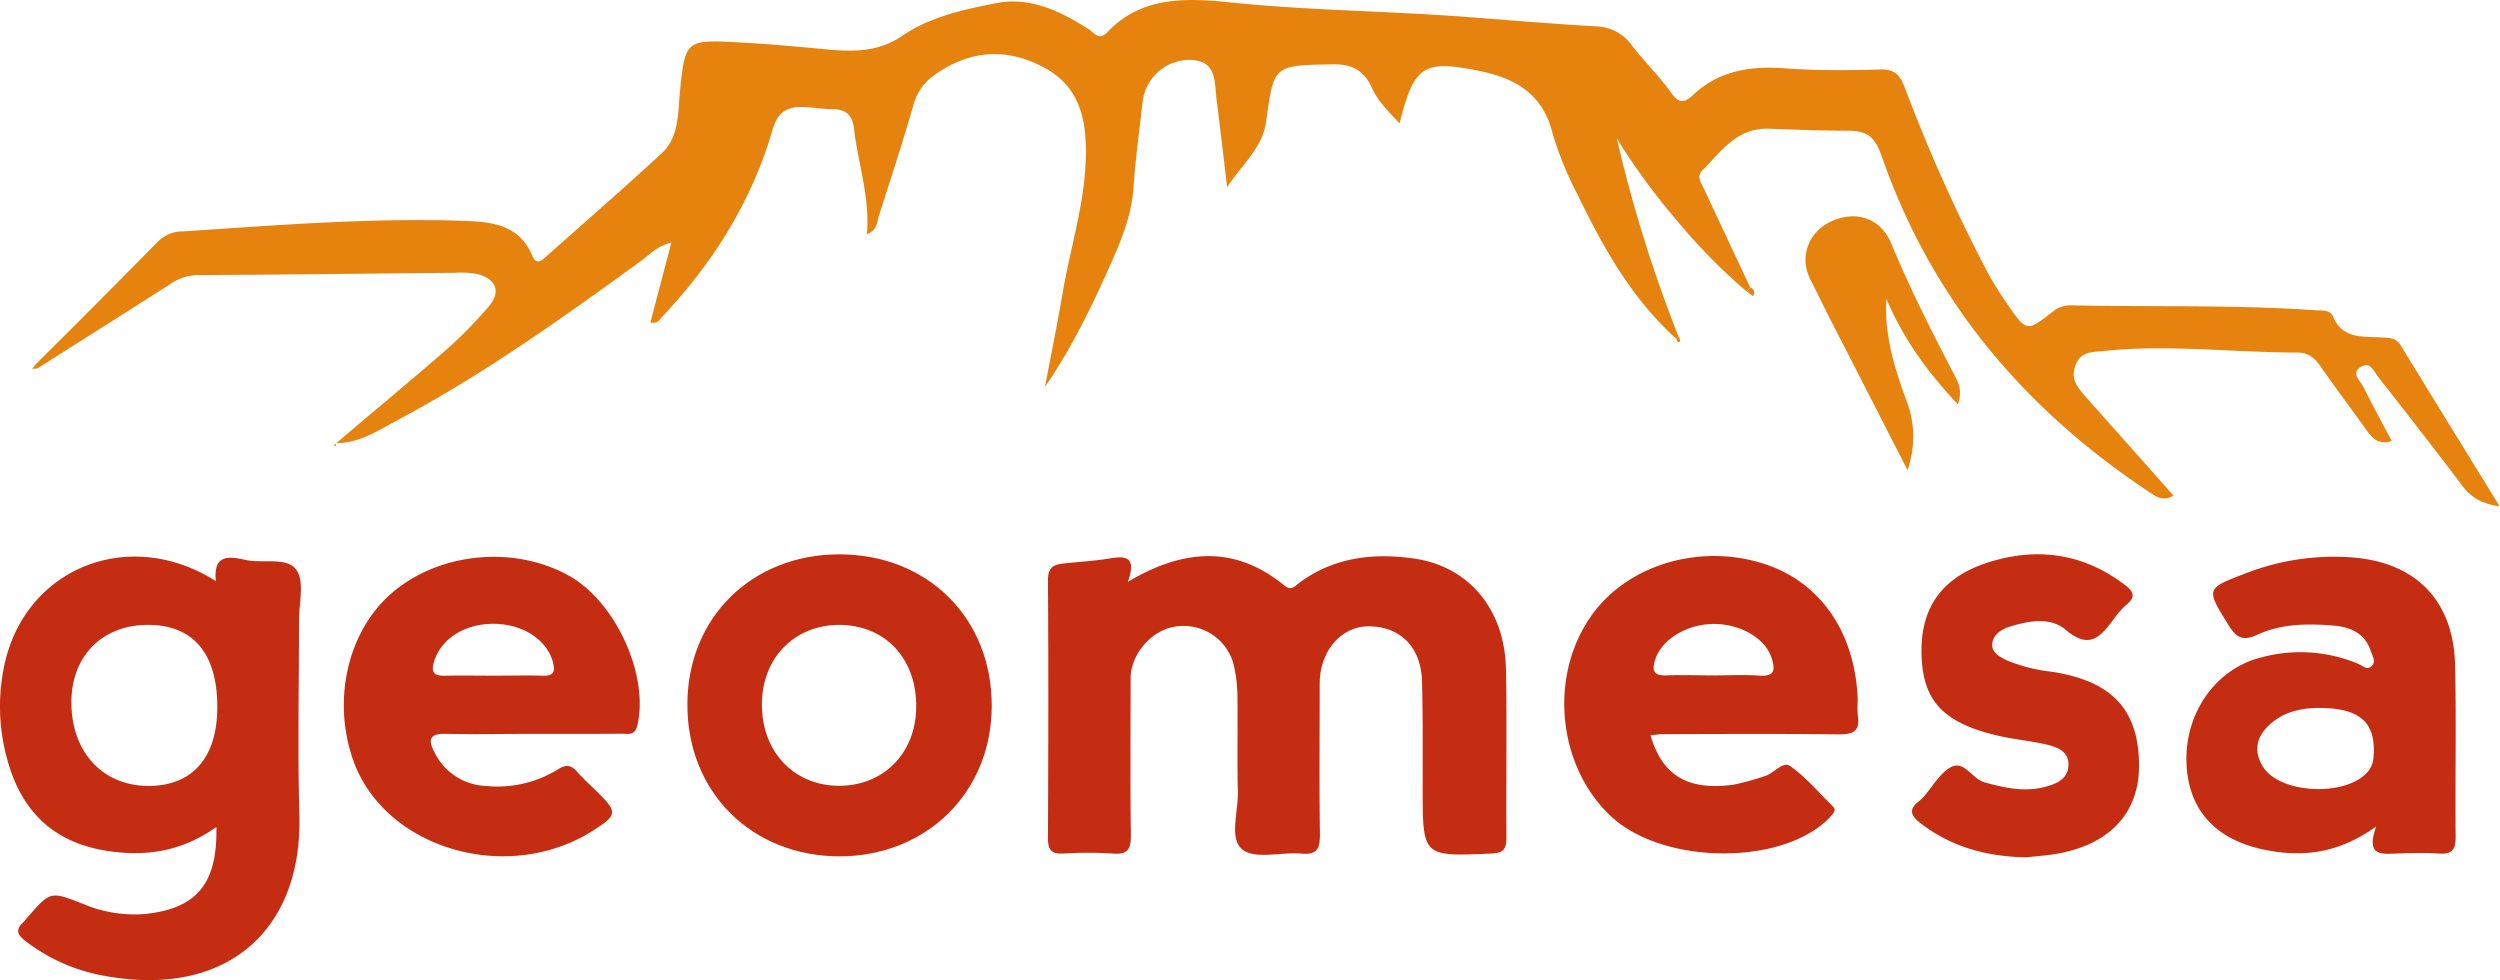
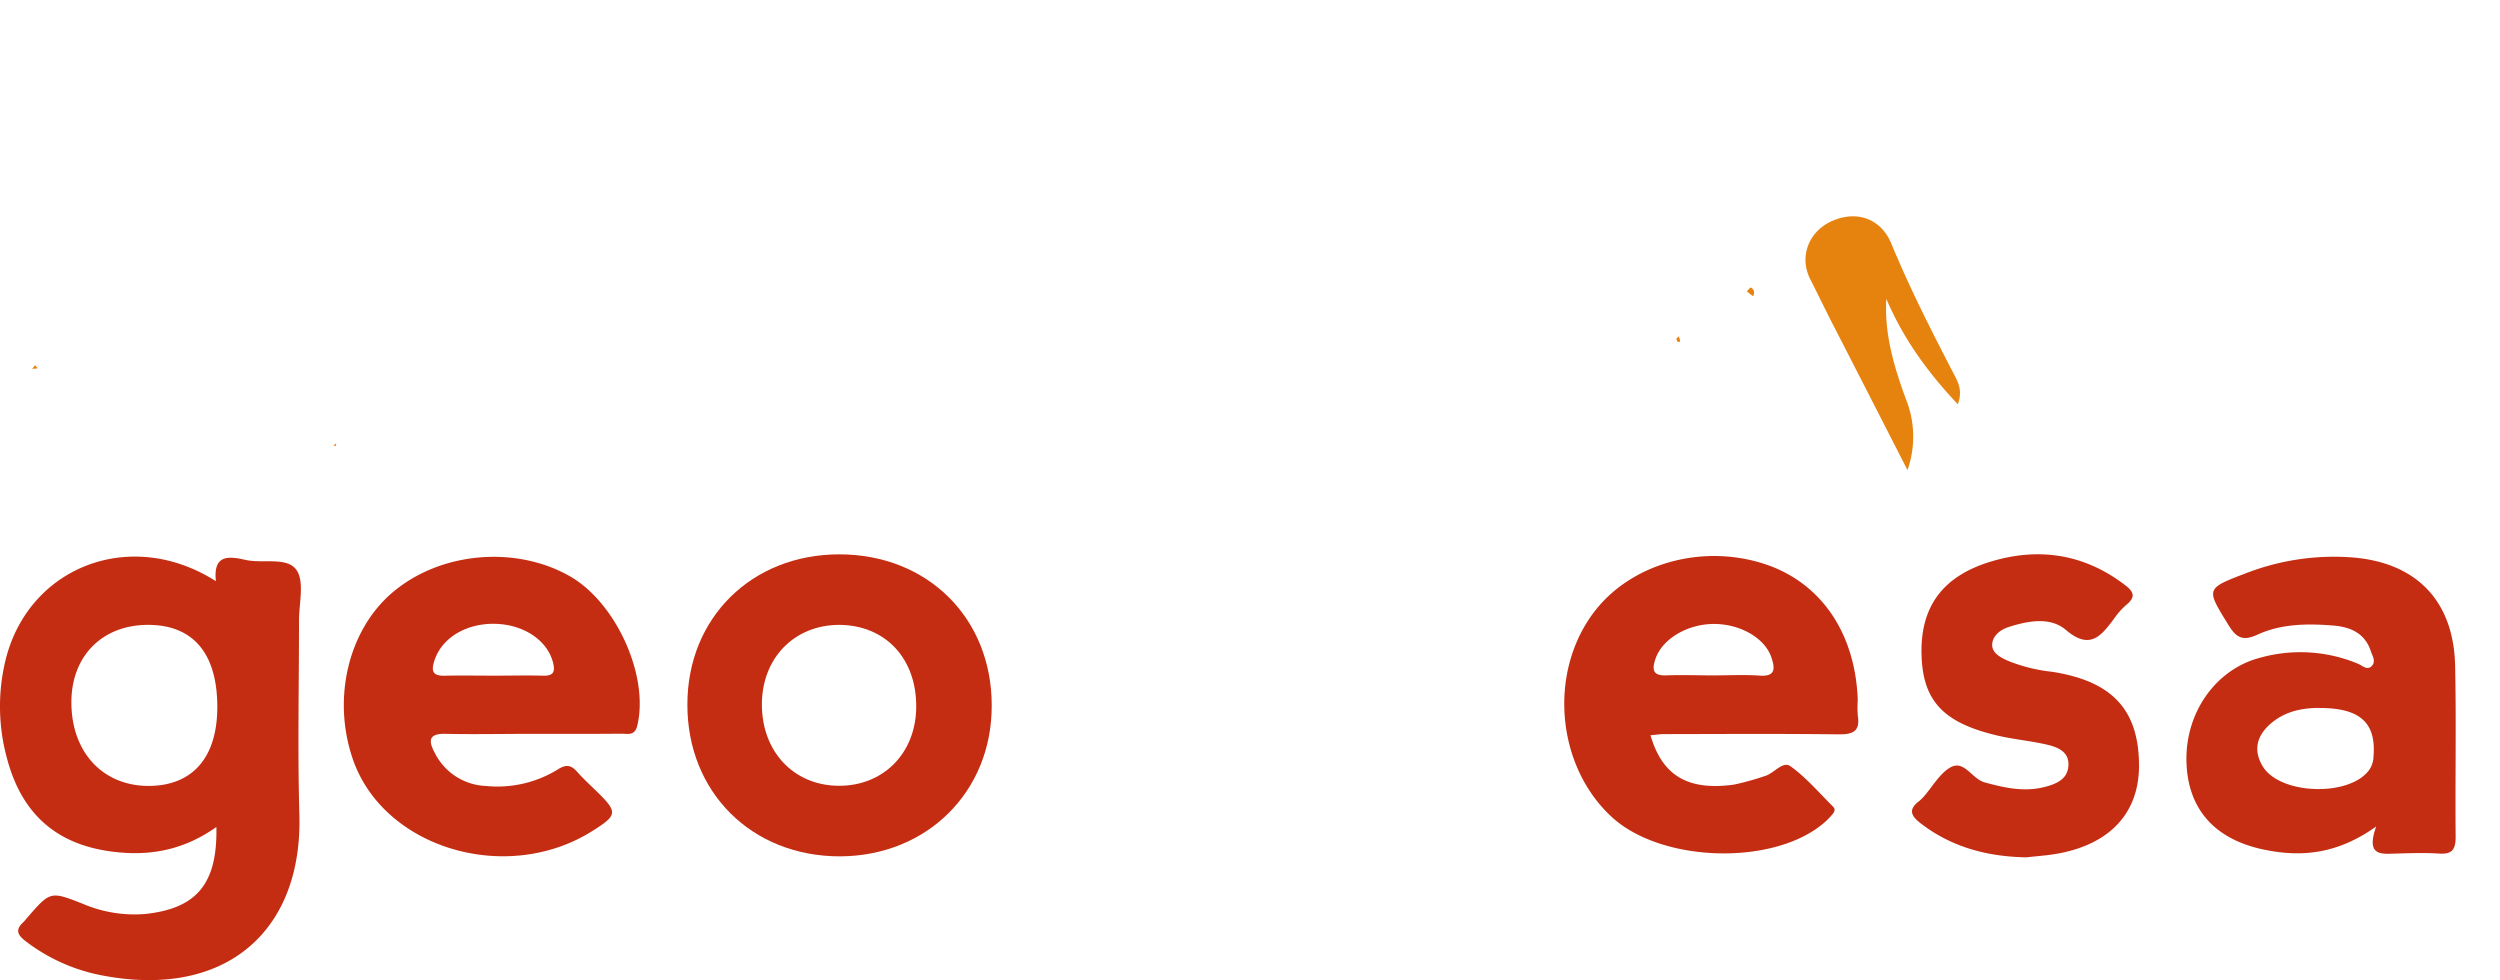
<svg xmlns="http://www.w3.org/2000/svg" id="Layer_1" data-name="Layer 1" viewBox="0 0 548.31 214.97">
  <defs>
    <style>.cls-1{fill:#e6830f;}.cls-2{fill:#c52d13;}</style>
  </defs>
  <title>geomesa</title>
-   <path class="cls-1" d="M399.89,365.12c-9.83-8.87-16.13-20.18-21.78-31.89a73.17,73.17,0,0,1-5.41-13.39c-2.14-8.35-8-11.8-15.63-13.39-12.64-2.63-14.68-1.37-17.87,11.44-2.44-2.64-4.75-4.89-6.1-7.86-1.72-3.82-4.37-5.2-8.65-5.11-12.94.25-12.81,0.09-14.54,12.67-0.77,5.62-5.35,9.38-8.53,14.27-0.77-6.45-1.51-12.9-2.33-19.34-0.49-3.82.13-8.45-5.86-8.58a10.39,10.39,0,0,0-10.34,9.14c-0.7,6.28-1.59,12.54-2,18.83-0.39,5.78-2.42,10.95-4.71,16.13-4.2,9.51-8.69,18.86-14.71,27.63,1.35-7.12,2.79-14.22,4-21.35,1.67-9.49,4.64-18.76,4.94-28.49,0.26-8.36-1-16-9.47-20.38-8.2-4.24-16-3.56-23.51,1.67a11.65,11.65,0,0,0-4.8,6.69c-2.34,8.15-5,16.21-7.56,24.28-0.46,1.43-.41,3.27-2.66,4.08,0.7-8.1-1.94-15.47-2.82-23.08-0.36-3.11-1.79-4.34-4.81-4.34-2.15,0-4.3-.43-6.45-0.47-3.46-.05-5.46,1.06-6.62,5-4.53,15.61-12.95,29.09-24.09,40.88-0.64.67-1.06,1.77-2.69,1.37l4.6-17.52c-3.13.75-4.8,2.68-6.74,4.09-17.26,12.52-34.59,24.94-53.49,34.94C115.1,385.29,111,388,106,388L106,388c8.21-7,16.49-13.83,24.59-20.9a95.09,95.09,0,0,0,8.71-8.91c2.87-3.26,1.91-6.17-2.33-7.26a19.37,19.37,0,0,0-5-.29c-18.82.17-37.64,0.41-56.45,0.51a10.76,10.76,0,0,0-6,2c-9.67,6.19-19.39,12.32-29.08,18.46a3.53,3.53,0,0,0-.58-0.69C49,361.85,58,352.81,67,343.68a7.66,7.66,0,0,1,5.39-2.12c20.41-1.34,40.81-3,61.3-2.32,6.29,0.2,12.42.74,15.32,7.71,0.88,2.11,2,1,3,.13,8.46-7.51,17-14.95,25.31-22.6,3.73-3.43,3.59-8.34,4-13,1.16-11.92,1.21-12,12.85-11.38,6.47,0.34,12.93.93,19.39,1.54,5.84,0.55,11.33.6,16.62-3,6.1-4.18,13.49-5.76,20.62-7.15,7.35-1.44,14,1.76,20.13,5.67,1.27,0.81,2.32,2.68,4.17.72,7.72-8.17,17.85-7.47,27.51-6.49,17,1.73,34.15,1.83,51.2,3.13,9.45,0.72,18.89,1.52,28.34,2.06a10,10,0,0,1,8,4.18c2.71,3.57,6,6.71,8.59,10.36,1.6,2.25,2.82,2.42,4.65.68,5.74-5.47,12.64-6.59,20.27-6,7,0.49,14,.45,21,0.25,3.13-.09,4.3,1.24,5.31,3.87a361.72,361.72,0,0,0,18.12,40.48,74.21,74.21,0,0,0,4.47,7.2c4.16,6,4.21,6,9.86,1.59a6.17,6.17,0,0,1,4.13-1.41c17.8,0.38,35.62-.16,53.41,1.07,1.5,0.1,3.3-.16,4,1.44,2.08,4.9,6.44,4.27,10.42,4.53,1.67,0.11,3.27-.08,4.35,1.67,7.1,11.6,14.24,23.17,21.75,35.38-4-.58-6.35-2-8.35-4.71-6-8-12.17-15.84-18.32-23.71-0.94-1.21-1.71-3.46-3.79-2.17-2.24,1.39-.13,3,0.49,4.24,2,4,4.14,7.95,6.28,12-2.71.93-4.15-.44-5.47-2.3-3.38-4.74-6.89-9.4-10.22-14.17-1.24-1.77-2.66-2.91-4.88-2.92-14.29,0-28.57-1.85-42.87-.31-2.31.25-4.61,0.07-5.8,2.85-1.31,3.07.22,5,2.05,7.08,6.41,7.18,12.79,14.38,19.34,21.75-2.41,1.43-4,.1-5.56-0.93-27.27-18.15-47.42-42-58.32-73.19-1.36-3.89-2.68-5.9-7.35-5.9-5.79,0-11.62-.22-17.43-0.44-7.07-.27-10.49,4.93-14.64,9.11-1.41,1.43-.29,2.77.33,4.09l10.14,21.64-0.81.85a129.76,129.76,0,0,1-15.65-16,139.86,139.86,0,0,1-12.82-17.62,306.19,306.19,0,0,0,13.54,43.5Z" transform="translate(-32.24 -290.81)" />
-   <path class="cls-2" d="M279.61,418.41c12.46-7.37,23.61-7.9,34.28.77,1.65,1.34,2.36.16,3.33-.56,7.6-5.62,16.28-6.59,25.21-5.3,12,1.73,19.84,11.18,20.1,24.23,0.24,12.32,0,24.65.1,37,0,2.59-.73,3.36-3.36,3.47-15,.64-15,0.71-15-14.24,0-7.83.06-15.66-.15-23.49-0.19-7.55-4.76-12.11-11.73-12.11-6,0-10.68,5.43-10.71,12.49,0,11-.11,22,0.05,33,0,3-.4,4.68-4,4.36-4.44-.39-10.23,1.33-13-0.9-3-2.37-.84-8.4-1-12.82-0.18-6.83,0-13.66-.09-20.49a32,32,0,0,0-.86-7.39,11.37,11.37,0,0,0-12.66-8.21c-5.24.71-9.9,6-9.91,11.38,0,11.49-.1,23,0.06,34.48,0,3-.71,4.18-3.88,3.94a85.76,85.76,0,0,0-11,0c-2.73.14-3.32-1-3.31-3.5,0.09-18.82.13-37.65,0-56.47,0-2.8,1.21-3.41,3.38-3.65,3.31-.36,6.64-0.55,9.91-1.07C278.88,412.73,281.67,412.66,279.61,418.41Z" transform="translate(-32.24 -290.81)" />
  <path class="cls-2" d="M79.7,472.19c-7.71,5.46-15.7,6.58-24.21,5.2-11.65-1.89-18.61-8.76-21.65-20a43.15,43.15,0,0,1-.42-21.67c5-20.65,27.51-29.35,46.17-17.44-0.6-5.64,2.45-5.6,6.44-4.68,3.8,0.88,9.12-.73,11.21,2.19,1.83,2.56.57,7.37,0.58,11.18,0,14.15-.32,28.31.08,42.45C98.64,495,81.77,510,54.51,504.72a39.66,39.66,0,0,1-16.68-7.51c-2-1.54-2.13-2.63-.39-4.23a8.47,8.47,0,0,0,.65-0.75c5.2-6,5.17-6,12.37-3.17a28.84,28.84,0,0,0,13.6,2.21C75.32,490.08,79.95,484.72,79.7,472.19Zm0.2-26.33c0-11.74-5.3-18-15.19-18-10.06,0-16.83,6.85-16.81,17,0,10.85,6.8,18.25,16.79,18.32C74.43,463.22,79.9,457,79.9,445.86Z" transform="translate(-32.24 -290.81)" />
  <path class="cls-2" d="M394.23,452.05c2.59,8.94,8.28,12.24,18.33,10.84a59.26,59.26,0,0,0,6.71-1.86c2-.53,3.95-3.4,5.66-2.17,3.47,2.49,6.31,5.86,9.38,8.9,0.59,0.59.19,1.23-.24,1.73a16.9,16.9,0,0,1-1.74,1.76c-11,9.48-35.58,8.83-46.55-1.22-12.07-11.05-14-31.32-4.19-44.63,7.93-10.79,23.48-15.37,37.33-11,12.49,3.94,20.21,15,20.77,29.84a28.32,28.32,0,0,0,0,3.49c0.57,3.47-1,4.17-4.2,4.14-12.83-.15-25.67-0.07-38.5-0.05C396.18,451.82,395.36,452,394.23,452.05Zm14-13.11c3.32,0,6.65-.19,9.95.05,3.58,0.26,3.34-1.66,2.57-4-1.43-4.22-6.76-7.3-12.53-7.33s-11.37,3.21-12.88,7.61c-0.8,2.32-.68,3.82,2.45,3.66C401.31,438.81,404.8,438.94,408.28,438.95Z" transform="translate(-32.24 -290.81)" />
  <path class="cls-2" d="M553.4,472.07c-8.4,6-16.24,6.82-24.54,5.1-10.77-2.22-16.68-8.74-17.07-19-0.41-10.86,6.29-20.53,16.1-23.09a32.81,32.81,0,0,1,21.51,1.3c1,0.41,2.08,1.62,3.11.4,0.85-1,0-2.22-.34-3.29-1.32-3.89-4.56-5.19-8.16-5.48-5.66-.46-11.4-0.42-16.67,2-3,1.38-4.51.86-6.27-2-5-8.11-5.19-8.06,3.72-11.46a53.45,53.45,0,0,1,23-3.51c14.33,1,22.62,9.48,22.92,23.82,0.26,12.49,0,25,.11,37.47,0,2.84-.77,3.88-3.64,3.69-3.15-.21-6.33-0.09-9.49,0S551.06,478.63,553.4,472.07Zm-12.41-26c-3.92,0-7.62.79-10.65,3.38s-4,5.74-1.9,9.32c3.74,6.46,19.43,6.88,23.55.72a5.47,5.47,0,0,0,.82-2.79C553.4,449.3,549.86,446.1,541,446.09Z" transform="translate(-32.24 -290.81)" />
  <path class="cls-2" d="M149,451.76c-6.33,0-12.66.13-19,0-3.86-.11-3.8,1.58-2.39,4.2a13.11,13.11,0,0,0,11.2,7.23,25.24,25.24,0,0,0,15.78-3.63c1.77-1.13,2.88-1,4.2.49s2.8,2.85,4.23,4.24c4.77,4.66,4.71,5.27-.86,8.78-18.87,11.88-45.85,3.76-52.55-15.8-4.57-13.34-.95-28.37,8.81-36.6,10.3-8.69,26.48-10.25,38.41-3.7C167.24,422.62,174.68,439,172,450c-0.56,2.27-2.13,1.72-3.49,1.73C162,451.79,155.48,451.76,149,451.76ZM140.78,439c3.49,0,7-.09,10.48,0,2.38,0.09,2.82-.82,2.24-3-1.27-4.69-6.2-8.1-12.34-8.36-6.48-.27-12,3-13.62,8-0.79,2.36-.43,3.44,2.26,3.37C133.46,438.93,137.12,439,140.78,439Z" transform="translate(-32.24 -290.81)" />
  <path class="cls-2" d="M216.29,412.39c19.43,0,33.51,14,33.46,33.24,0,18.89-14.24,32.94-33.31,33-19.33,0-33.48-14.06-33.44-33.32C183,426.31,197.11,412.41,216.29,412.39Zm16.9,33.54c0.1-10.69-6.75-18-16.85-18.07-9.88,0-17,7.26-17,17.47S206.18,463,216,463.15,233.1,456.14,233.19,445.93Z" transform="translate(-32.24 -290.81)" />
  <path class="cls-2" d="M476.66,478.85c-8.58-.17-16.45-2.22-23.32-7.58-2-1.58-2.52-2.93-.33-4.65a8.54,8.54,0,0,0,1.07-1c2-2.23,3.57-5.2,6-6.54,3-1.61,4.64,2.55,7.43,3.32,4.41,1.21,8.69,2.17,13.22,1,2.55-.65,5-1.72,5.16-4.64,0.21-3.16-2.45-4.12-4.91-4.68-3.4-.77-6.89-1.09-10.29-1.86-12.06-2.75-16.65-7.53-17-17.51-0.39-10.65,4.47-17.61,15.56-20.84,10.26-3,20-1.55,28.8,5.06,2,1.48,2.86,2.66.53,4.55a16.16,16.16,0,0,0-2.66,3c-2.83,3.79-5.29,7-10.58,2.49-3.43-2.92-8.24-2-12.47-.67-1.77.57-3.5,1.78-3.69,3.7C469,434,471,435,472.61,435.73a35.86,35.86,0,0,0,9.63,2.41c13.3,2.05,19.1,8.36,19.14,20.58,0,10.14-6.07,17-17.31,19.21C481.64,478.42,479.13,478.55,476.66,478.85Z" transform="translate(-32.24 -290.81)" />
  <path class="cls-1" d="M461.64,379.48c-6.72-7.12-12-14.48-15.68-23.13-0.47,7.69,1.7,14.9,4.25,21.89a22,22,0,0,1,.39,15.67c-5.63-11-11-21.52-16.43-32.07-1.66-3.25-3.25-6.54-4.9-9.8-2.5-4.93-.36-10.54,4.9-12.81,5.51-2.37,10.7-.3,12.88,5,4,9.69,8.73,19,13.55,28.29C461.58,374.42,462.8,376.3,461.64,379.48Z" transform="translate(-32.24 -290.81)" />
  <path class="cls-1" d="M416.16,353.85a1.23,1.23,0,0,1,.52,1.92l-1.33-1.07Z" transform="translate(-32.24 -290.81)" />
  <path class="cls-1" d="M400.42,364.58a3.84,3.84,0,0,1,.33,1.1c-0.55.36-.72-0.12-0.86-0.55Z" transform="translate(-32.24 -290.81)" />
  <path class="cls-1" d="M40.49,371.61l-1.2.11,0.62-.8A3.53,3.53,0,0,1,40.49,371.61Z" transform="translate(-32.24 -290.81)" />
  <path class="cls-1" d="M106,388l-0.19.69-0.42-.17L106,388Z" transform="translate(-32.24 -290.81)" />
</svg>